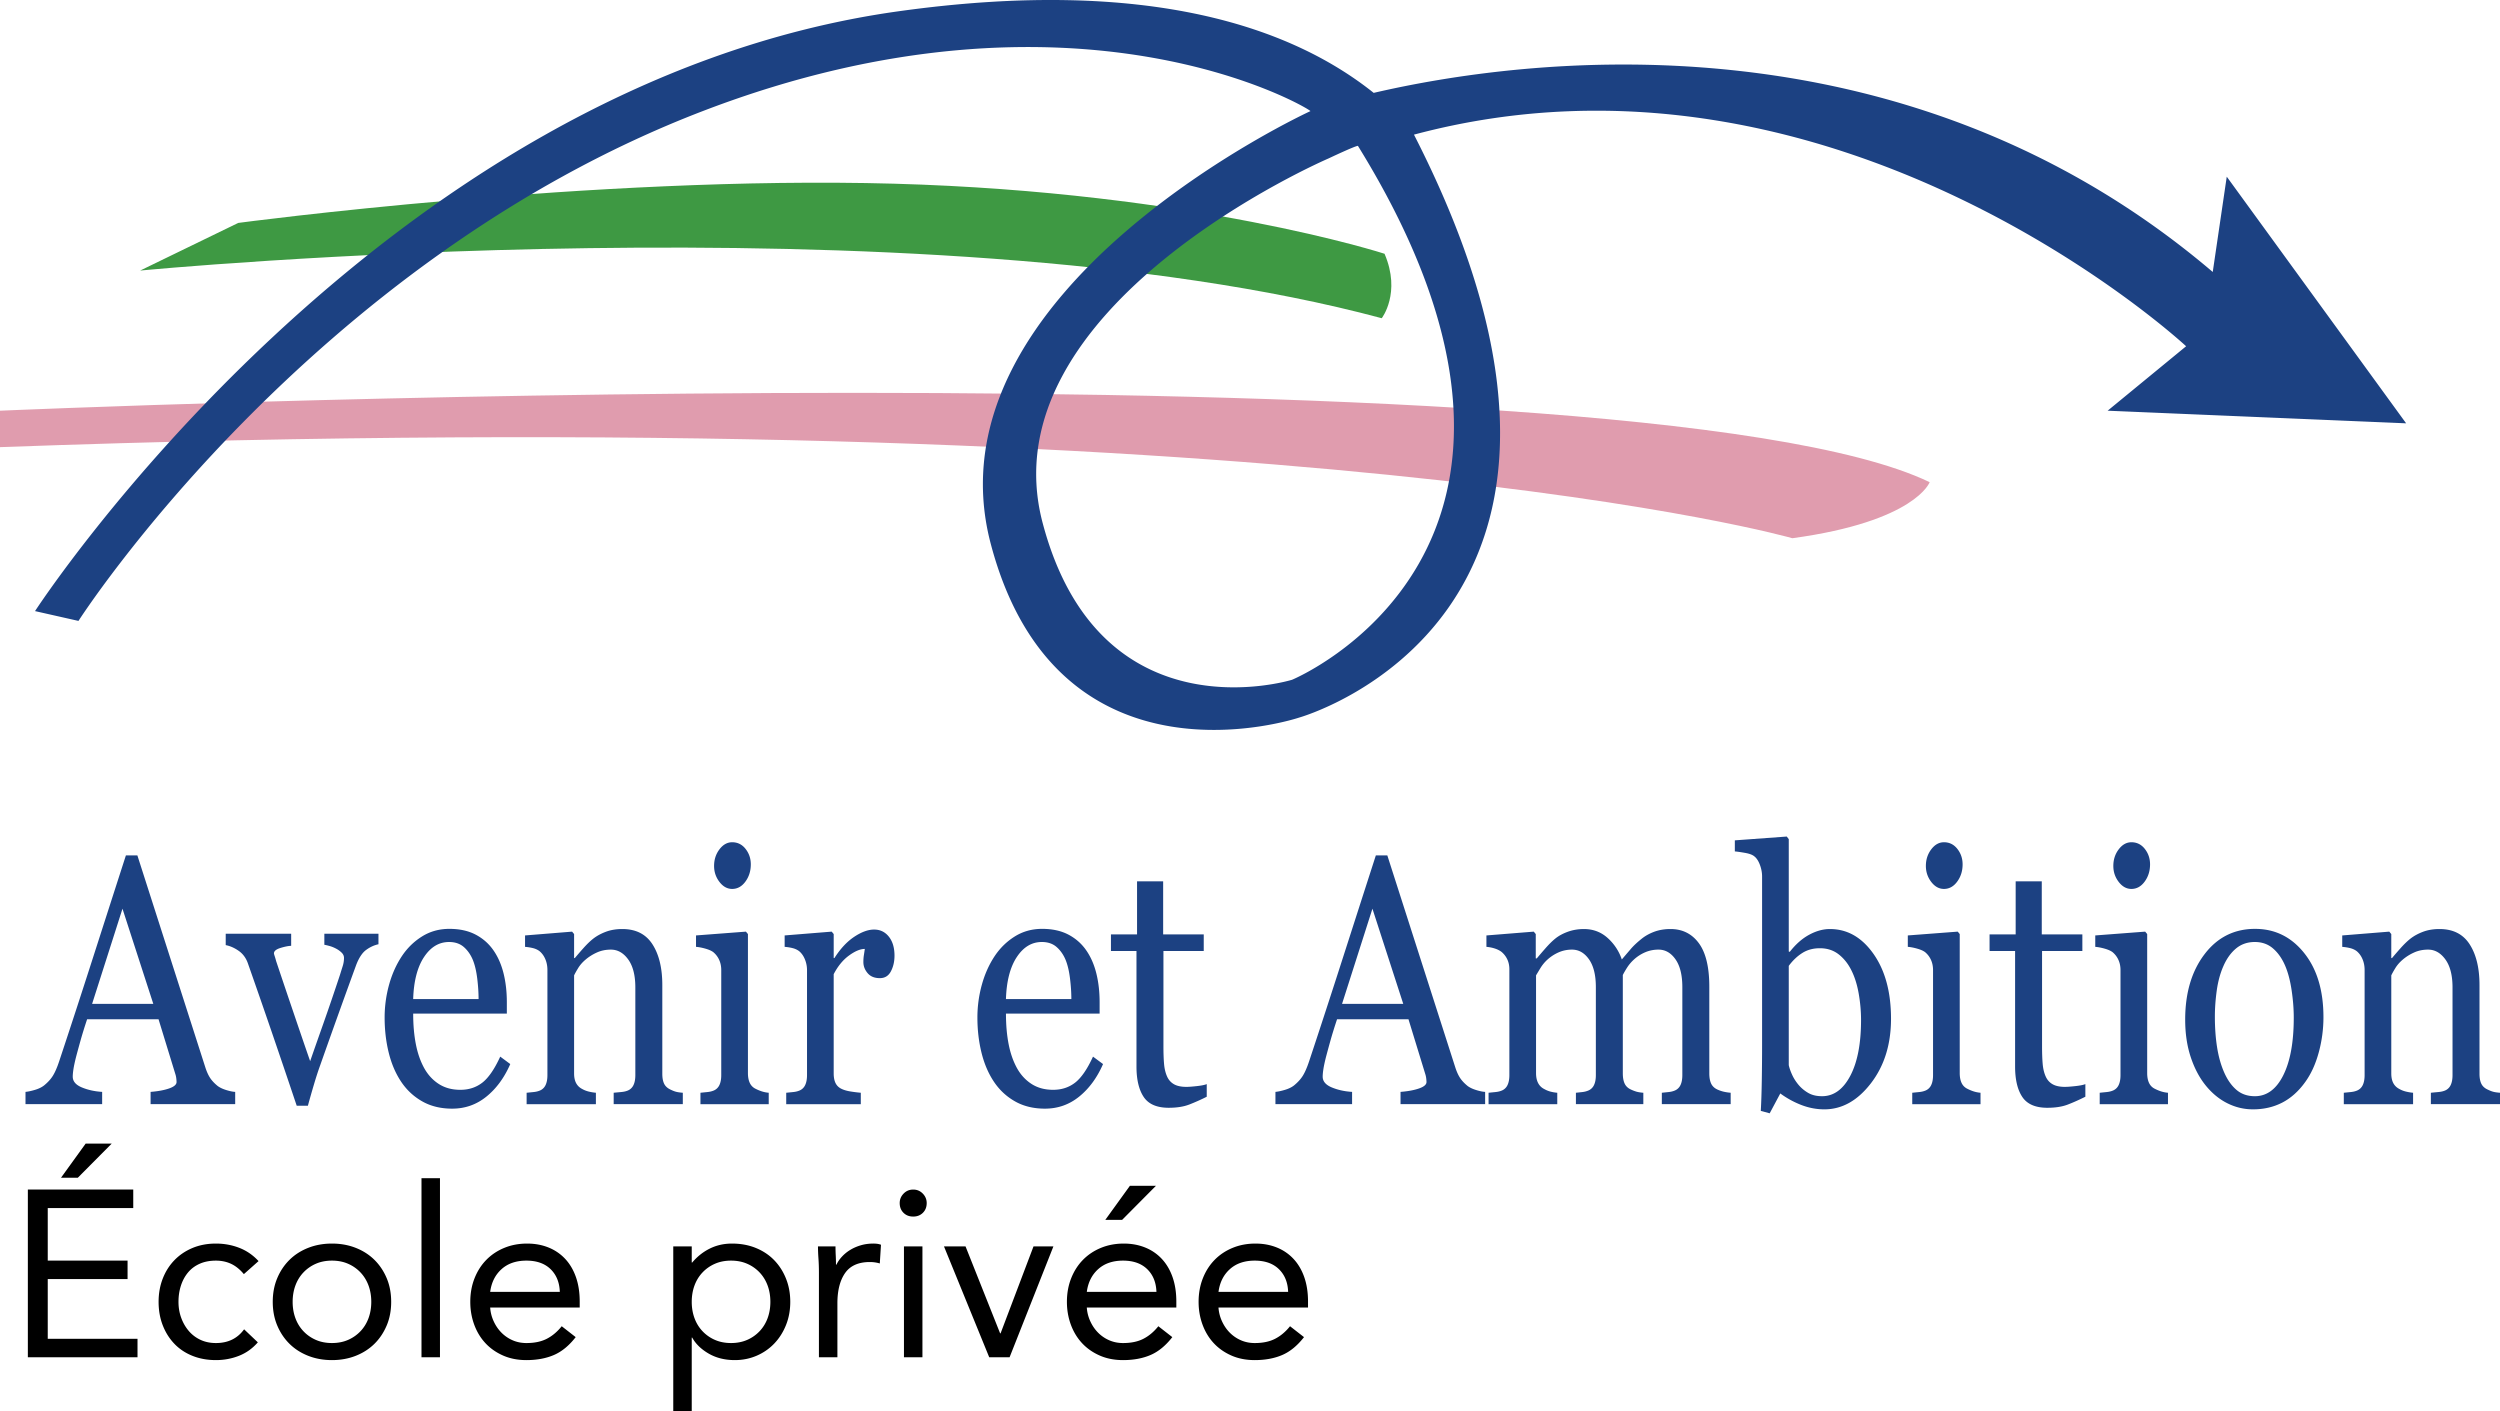
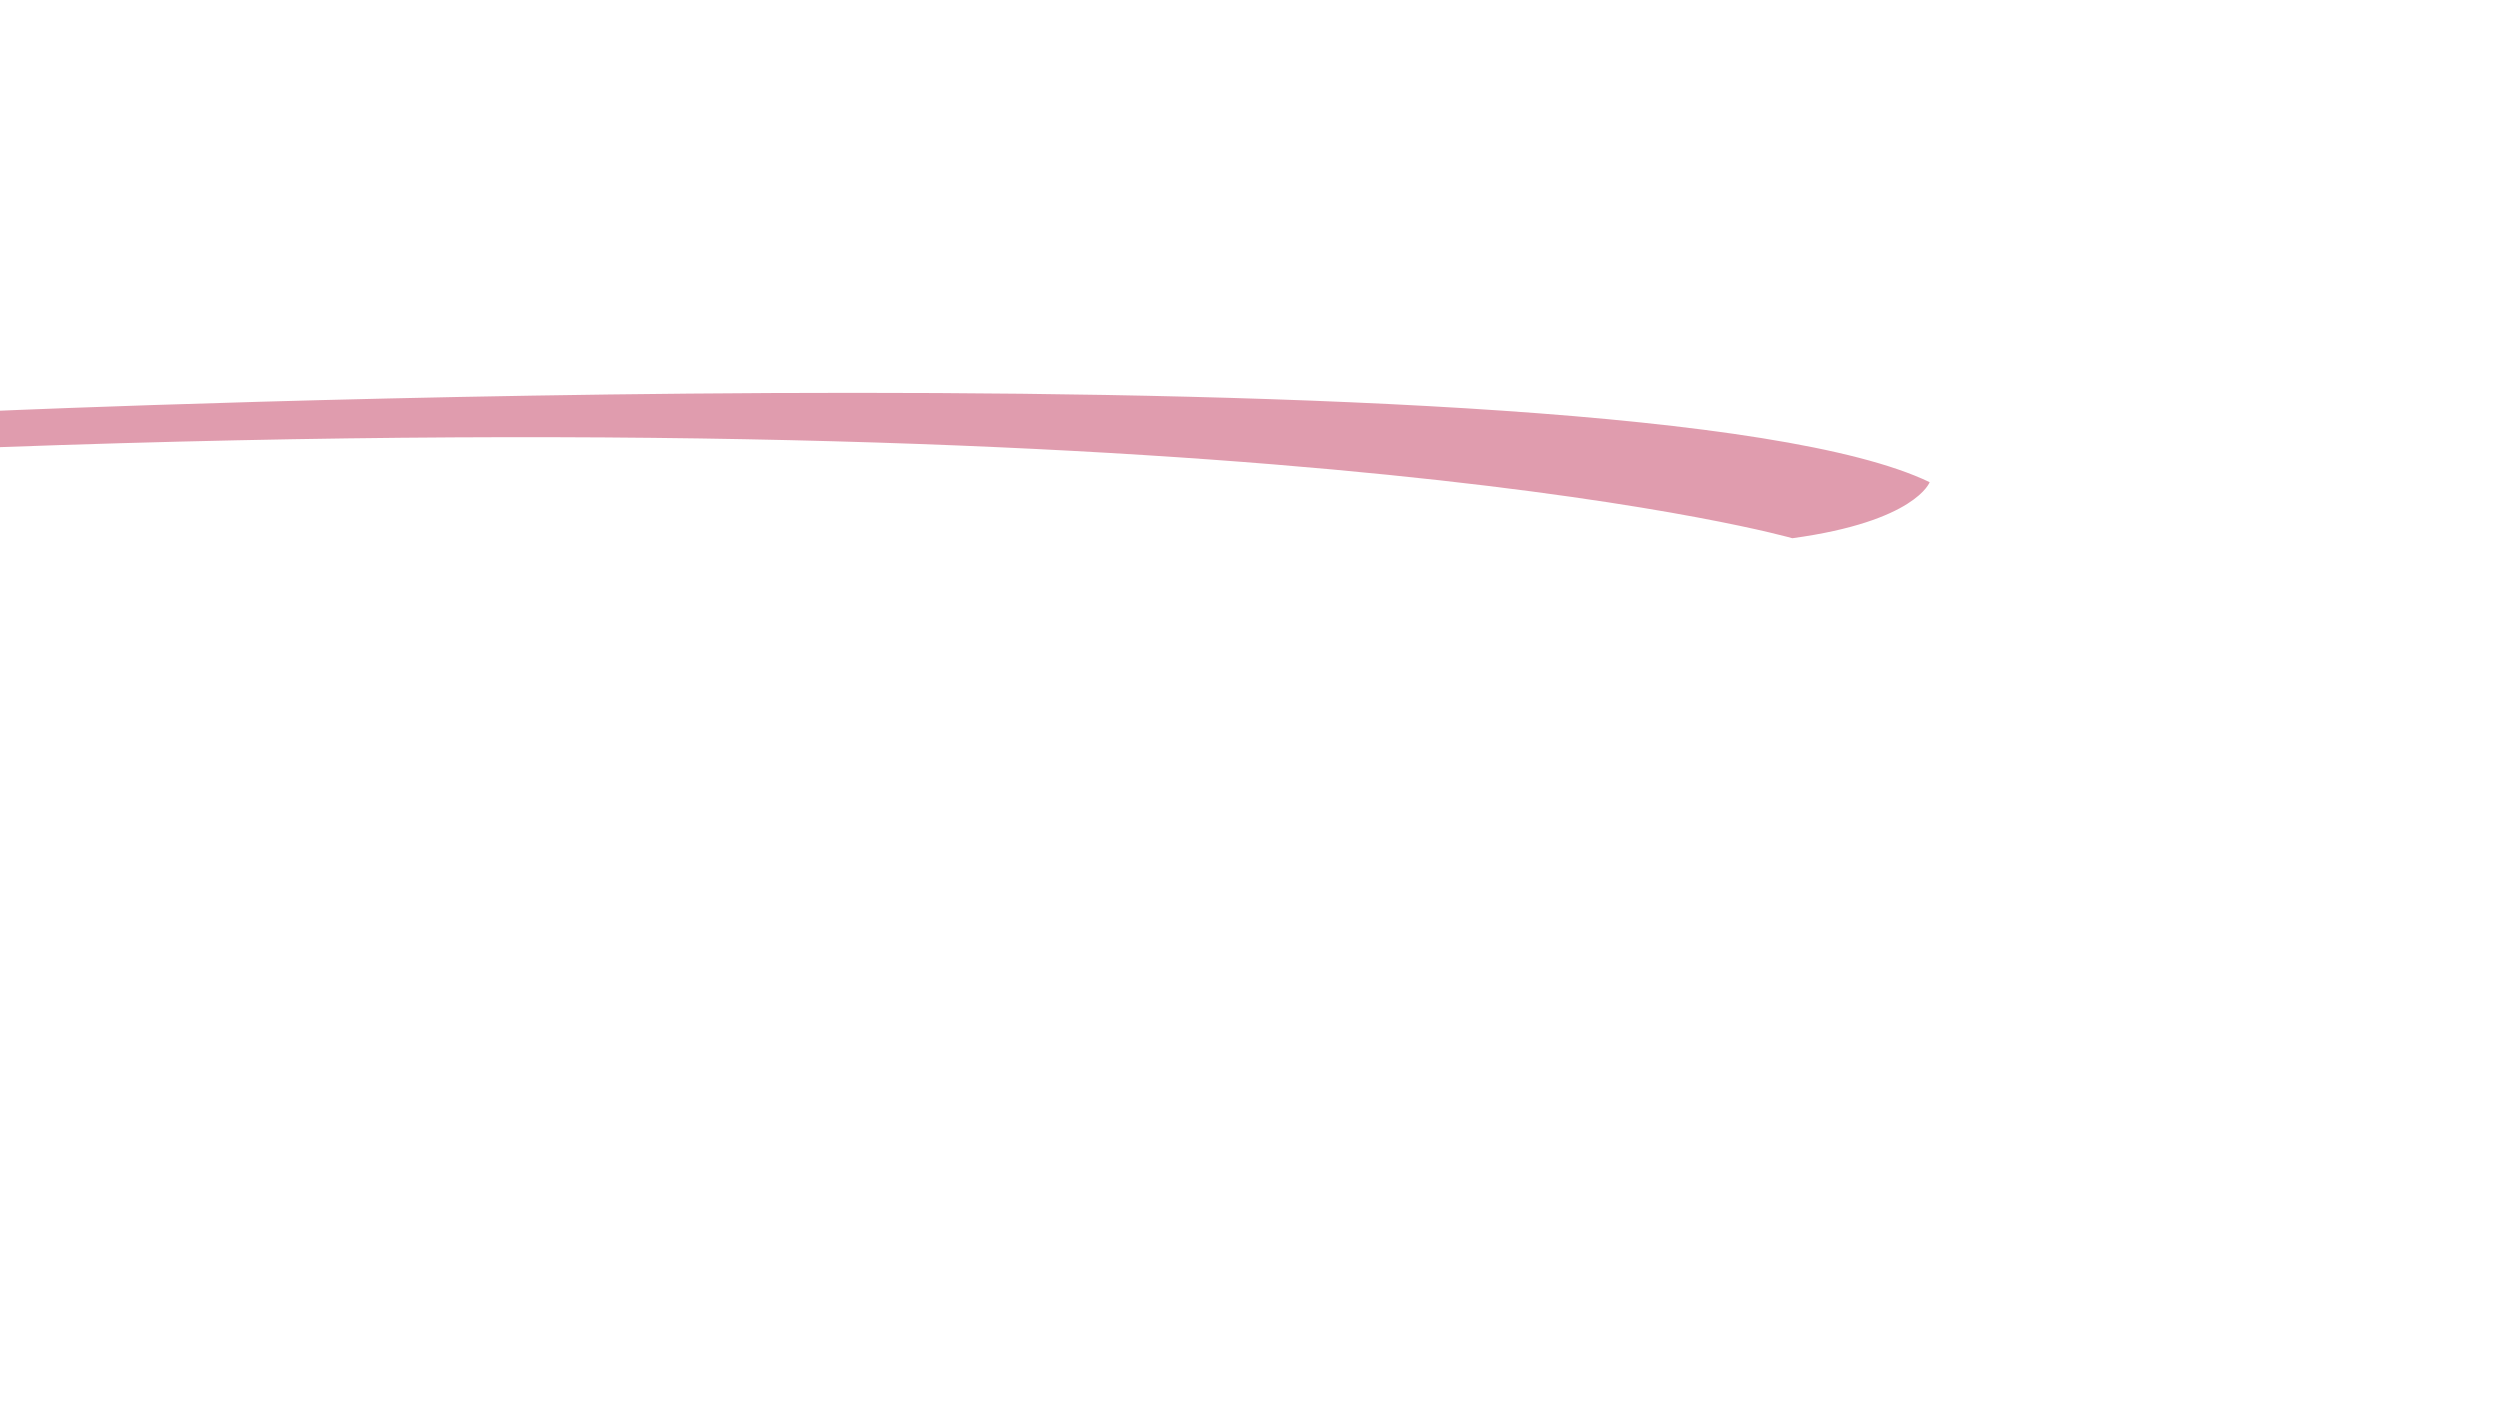
<svg xmlns="http://www.w3.org/2000/svg" width="891.992" height="503.532">
  <path d="M0 159.539c468-17 639.5 32.5 639.5 32.5 44-6 49-20 49-20-106-51-688.5-25.5-688.5-25.5v13z" fill="#e09cae" />
-   <path d="M50 96.539s279-27 443 17c0 0 7-9 1-23 0 0-68-22-175-25s-234 14-234 14l-35 17z" fill="#3e9943" />
-   <path d="M504.5 48.039c150.99-40.36 275.5 75.5 275.5 75.5l-28 23 106.5 4.5-64-88-5 34c-111.5-94.9-247.4-75.97-299.37-63.9-28.54-22.82-79.46-41.7-169.63-29.1-186 26-308 214-308 214l15.5 3.5s82-128 223-182c133.66-51.19 217.55-.03 216.55.11 0 0-138.05 63.39-114.05 154.39s110 62 110 62 129-36 41-208zM372 186.539c-20.4-77.36 102-130 102-130s9.5-4.5 10.5-4.5c89 144-23.5 190.5-23.5 190.5s-68.6 21.36-89-56zM77.67 387.486c-1.16-.945-2.065-1.912-2.712-2.899-.648-.987-1.229-2.282-1.74-3.886l-24.205-75.497H44.92a46639.772 46639.772 0 0 0-11.77 36.577 3939.11 3939.11 0 0 1-12.077 37.008c-.716 2.138-1.45 3.815-2.2 5.027-.75 1.214-1.809 2.375-3.173 3.485-.853.658-1.945 1.183-3.275 1.573-1.33.391-2.439.627-3.326.71v4.378h27.347v-4.379c-2.695-.164-5.118-.699-7.267-1.604-2.15-.903-3.224-2.179-3.224-3.824 0-.698.085-1.604.255-2.714.172-1.11.479-2.549.923-4.317.478-1.81 1.016-3.784 1.615-5.921s1.375-4.647 2.331-7.526h25.49l6.015 19.615c.136.412.237.884.306 1.418.068.536.102.987.102 1.357 0 .905-.879 1.666-2.635 2.282-1.757.617-3.965 1.028-6.627 1.234v4.38h30.184v-4.38c-.853-.04-1.91-.256-3.173-.648-1.262-.39-2.285-.873-3.07-1.45zm-44.812-29.298L43.7 324.223l10.999 33.965H32.858zm82.87-21.095c.476.082 1.09.226 1.84.432.75.205 1.519.513 2.304.923a8.456 8.456 0 0 1 2.021 1.447c.563.556.845 1.182.845 1.88 0 .985-.154 1.96-.461 2.927-.307.965-.631 2.003-.972 3.111a935.033 935.033 0 0 1-6.015 17.622c-1.86 5.259-3.403 9.653-4.63 13.186-1.6-4.602-3.676-10.66-6.226-18.178a3316.112 3316.112 0 0 1-5.92-17.56 27.464 27.464 0 0 0-.513-1.756c-.17-.512-.255-.832-.255-.955 0-.82.767-1.466 2.302-1.94 1.536-.472 2.816-.728 3.84-.769v-4.318H80.535v4.071c1.535.288 3.061.956 4.58 2.005 1.517 1.048 2.617 2.519 3.3 4.41a3456.656 3456.656 0 0 1 8.495 24.456 4173.517 4173.517 0 0 1 8.955 26.43h3.992c.647-2.384 1.356-4.872 2.123-7.463s1.493-4.83 2.175-6.723a3405.315 3405.315 0 0 1 12.948-36.083c.988-2.55 2.174-4.328 3.556-5.335 1.382-1.008 2.84-1.675 4.375-2.005v-3.763h-19.308v3.948zm56.382 49.177c-2.2 1.715-4.818 2.573-7.855 2.573-2.968 0-5.526-.69-7.676-2.071-2.149-1.38-3.89-3.267-5.22-5.656-1.364-2.474-2.362-5.338-2.993-8.593-.632-3.256-.947-6.884-.947-10.88h33.416v-4.072c0-3.66-.383-7.052-1.15-10.178-.768-3.124-1.937-5.838-3.506-8.142-1.638-2.425-3.77-4.337-6.397-5.736-2.627-1.397-5.782-2.097-9.467-2.097-3.582 0-6.815.895-9.697 2.683-2.884 1.79-5.297 4.144-7.242 7.063-2.013 3.044-3.54 6.466-4.58 10.27a43.856 43.856 0 0 0-1.56 11.626c0 4.4.486 8.574 1.458 12.522.973 3.947 2.448 7.4 4.427 10.362 1.978 2.96 4.494 5.305 7.548 7.031 3.053 1.728 6.61 2.59 10.67 2.59 4.605 0 8.682-1.439 12.23-4.316 3.548-2.878 6.379-6.744 8.494-11.596L178.481 377c-2.046 4.464-4.17 7.554-6.37 9.27zm-20.827-44.783c2.37-3.587 5.347-5.381 8.93-5.381 2.149 0 3.906.595 5.27 1.784 1.365 1.19 2.44 2.727 3.225 4.611.716 1.764 1.235 3.957 1.56 6.58.324 2.625.486 5.084.486 7.38H147.42c.205-6.396 1.492-11.387 3.864-14.974zm87.737 47.17c-.99-.492-1.689-1.18-2.099-2.066-.409-.883-.613-2.045-.613-3.484v-31.643c0-6.045-1.17-10.886-3.506-14.525-2.337-3.64-5.928-5.459-10.772-5.459-2.184 0-4.145.33-5.885.986-1.74.66-3.241 1.48-4.503 2.468-1.092.863-2.252 1.984-3.48 3.361a135.48 135.48 0 0 0-3.07 3.547h-.256v-8.573l-.717-.864-16.785 1.357v4.07c1.024.084 1.978.238 2.866.463.887.226 1.654.585 2.303 1.079.887.739 1.578 1.694 2.073 2.865.494 1.17.741 2.453.741 3.85v37.519c0 1.478-.23 2.68-.69 3.604a3.85 3.85 0 0 1-2.124 1.94c-.614.247-1.34.411-2.175.493-.836.083-1.646.164-2.43.246v4.071h24.716v-4.07a17.502 17.502 0 0 1-2.584-.433 8.913 8.913 0 0 1-2.328-.924c-.956-.493-1.672-1.193-2.15-2.098-.478-.903-.716-2.056-.716-3.454V348.01c.307-.657.794-1.531 1.461-2.62.667-1.09 1.564-2.108 2.693-3.055 1.163-.986 2.496-1.819 4-2.498s3.164-1.017 4.976-1.017c2.428 0 4.489 1.172 6.181 3.515 1.693 2.344 2.54 5.675 2.54 9.993V383.6c0 1.48-.23 2.683-.69 3.608a3.855 3.855 0 0 1-2.125 1.943c-.614.247-1.39.412-2.328.494-.939.083-1.8.164-2.585.246v4.071h24.666v-4.07c-1.058-.083-1.885-.206-2.482-.371-.597-.163-1.305-.451-2.123-.863zm22.209-71.487c1.876 0 3.454-.874 4.733-2.622 1.28-1.747 1.92-3.793 1.92-6.136 0-2.098-.623-3.938-1.868-5.52-1.246-1.584-2.84-2.376-4.785-2.376-1.74 0-3.25.844-4.529 2.53-1.28 1.686-1.919 3.66-1.919 5.92 0 2.139.64 4.04 1.92 5.706 1.278 1.665 2.788 2.498 4.528 2.498zm8.475 71.365c-.983-.452-1.703-1.152-2.16-2.098-.457-.945-.686-2.138-.686-3.577v-49.591l-.716-.864-17.809 1.357v4.07c1.024.084 2.15.3 3.378.649 1.228.349 2.166.77 2.814 1.262a7.623 7.623 0 0 1 2.073 2.74c.494 1.09.742 2.29.742 3.605v37.52c0 1.478-.23 2.68-.691 3.604a3.85 3.85 0 0 1-2.124 1.94c-.614.247-1.339.411-2.174.493-.837.083-1.647.164-2.432.246v4.071h24.36v-4.07a11.345 11.345 0 0 1-2.39-.463 15.375 15.375 0 0 1-2.185-.894zm42.187-56.87c-2.15 0-4.521.864-7.113 2.59-2.593 1.728-4.947 4.256-7.062 7.587h-.256v-8.573l-.717-.864-16.785 1.357v4.07c1.024.084 1.979.238 2.866.463.887.226 1.655.585 2.303 1.079.887.739 1.578 1.725 2.073 2.957a10.02 10.02 0 0 1 .741 3.757v37.52c0 1.478-.23 2.68-.69 3.604a3.85 3.85 0 0 1-2.124 1.94c-.614.247-1.34.411-2.175.493-.836.083-1.646.164-2.43.246v4.071h26.61v-4.07a52.09 52.09 0 0 1-3.506-.433c-1.348-.205-2.448-.513-3.3-.924-.99-.452-1.715-1.131-2.175-2.035-.461-.905-.691-2.077-.691-3.517v-35.404c1.5-2.878 3.326-5.099 5.476-6.662 2.148-1.562 4.024-2.344 5.628-2.344-.102.74-.213 1.48-.332 2.22-.12.74-.18 1.564-.18 2.468 0 1.44.504 2.755 1.51 3.947 1.006 1.194 2.465 1.79 4.375 1.79 1.774 0 3.088-.812 3.94-2.437.853-1.624 1.28-3.485 1.28-5.582 0-2.838-.674-5.099-2.021-6.785-1.348-1.686-3.096-2.53-5.245-2.53zm71.72 54.605c-2.2 1.715-4.82 2.573-7.856 2.573-2.968 0-5.526-.69-7.676-2.071-2.149-1.38-3.89-3.267-5.22-5.656-1.364-2.474-2.362-5.338-2.993-8.593-.632-3.256-.947-6.884-.947-10.88h33.416v-4.072c0-3.66-.383-7.052-1.15-10.178-.768-3.124-1.937-5.838-3.506-8.142-1.638-2.425-3.77-4.337-6.397-5.736-2.627-1.397-5.782-2.097-9.467-2.097-3.582 0-6.815.895-9.697 2.683-2.884 1.79-5.297 4.144-7.242 7.063-2.013 3.044-3.54 6.466-4.58 10.27a43.856 43.856 0 0 0-1.56 11.626c0 4.4.486 8.574 1.458 12.522.973 3.947 2.448 7.4 4.427 10.362 1.978 2.96 4.494 5.305 7.548 7.031 3.053 1.728 6.61 2.59 10.67 2.59 4.605 0 8.682-1.439 12.23-4.316 3.548-2.878 6.379-6.744 8.494-11.596L389.981 377c-2.046 4.464-4.17 7.554-6.37 9.27zm-20.828-44.783c2.37-3.587 5.347-5.381 8.93-5.381 2.149 0 3.906.595 5.27 1.784 1.365 1.19 2.44 2.727 3.225 4.611.716 1.764 1.235 3.957 1.56 6.58.324 2.625.486 5.084.486 7.38H358.92c.205-6.396 1.492-11.387 3.864-14.974zm60.512 46.307c-1.842 0-3.31-.308-4.4-.925-1.093-.617-1.912-1.52-2.457-2.714-.58-1.274-.947-2.765-1.1-4.472-.153-1.706-.23-3.834-.23-6.384v-33.986h14.38v-5.92h-14.483v-18.937h-9.313v18.936h-9.314v5.921h9.109v41.203c0 4.688.861 8.317 2.584 10.887 1.722 2.57 4.7 3.854 8.93 3.854 2.866 0 5.288-.38 7.267-1.14a71.418 71.418 0 0 0 6.294-2.807v-4.503c-.683.288-1.851.525-3.505.71-1.656.185-2.91.277-3.762.277zm100.351-.308c-1.16-.945-2.064-1.912-2.712-2.899-.649-.987-1.228-2.282-1.74-3.886l-24.205-75.497h-4.093c-3.447 10.692-7.37 22.883-11.771 36.577a3926.85 3926.85 0 0 1-12.076 37.008c-.717 2.138-1.451 3.815-2.201 5.027-.751 1.214-1.809 2.375-3.173 3.485-.853.658-1.945 1.183-3.275 1.573-1.33.391-2.44.627-3.326.71v4.378h27.347v-4.379c-2.695-.164-5.118-.699-7.268-1.604-2.148-.903-3.223-2.179-3.223-3.824 0-.698.085-1.604.256-2.714s.478-2.549.922-4.317a441.574 441.574 0 0 1 1.615-5.921c.598-2.138 1.375-4.647 2.332-7.526h25.489l6.015 19.615c.135.412.237.884.306 1.418.068.536.103.987.103 1.357 0 .905-.88 1.666-2.636 2.282-1.757.617-3.965 1.028-6.626 1.234v4.38h30.184v-4.38c-.854-.04-1.911-.256-3.173-.648-1.263-.39-2.286-.873-3.07-1.45zm-44.812-29.298l10.842-33.965 10.999 33.965h-21.841zm133.752 30.47c-.99-.493-1.689-1.202-2.099-2.128-.409-.925-.613-2.107-.613-3.547v-30.901c0-6.99-1.244-12.172-3.73-15.544-2.487-3.371-5.859-5.058-10.116-5.058-2.146 0-4.095.33-5.85.986-1.754.66-3.279 1.523-4.572 2.591-1.534 1.234-2.768 2.397-3.705 3.485-.936 1.09-2.017 2.355-3.243 3.793a17.97 17.97 0 0 0-5.066-7.678c-2.355-2.118-5.17-3.177-8.444-3.177-2.082 0-4.017.33-5.808.986-1.791.66-3.284 1.48-4.478 2.468-1.057.863-2.2 1.995-3.428 3.393a174.198 174.198 0 0 0-3.122 3.638h-.358v-8.696l-.717-.864-16.887 1.357v4.07c1.024.084 2.012.279 2.968.587.954.308 1.757.708 2.406 1.2a7.77 7.77 0 0 1 2.072 2.681c.494 1.047.742 2.228.742 3.542v37.766c0 1.478-.23 2.68-.691 3.604a3.85 3.85 0 0 1-2.123 1.94c-.615.247-1.34.411-2.175.493-.837.083-1.647.164-2.43.246v4.071h24.51v-4.07a14.276 14.276 0 0 1-2.507-.433 9.38 9.38 0 0 1-2.2-.924 4.82 4.82 0 0 1-2.15-2.16c-.478-.945-.716-2.117-.716-3.515v-34.85c.342-.575.855-1.428 1.54-2.56a13.758 13.758 0 0 1 2.512-3.053 14.837 14.837 0 0 1 4.053-2.621c1.47-.637 3.043-.956 4.719-.956 2.428 0 4.454 1.162 6.078 3.485 1.625 2.323 2.438 5.623 2.438 9.9V383.6c0 1.48-.231 2.683-.692 3.608a3.855 3.855 0 0 1-2.123 1.943 7.683 7.683 0 0 1-2.021.494c-.735.083-1.494.164-2.278.246v4.071h24.052v-4.07c-1.023-.083-1.852-.217-2.482-.401a14.875 14.875 0 0 1-2.123-.833c-.99-.493-1.69-1.202-2.1-2.128-.408-.925-.613-2.107-.613-3.547v-35.096c.34-.699.844-1.573 1.51-2.622a14.503 14.503 0 0 1 2.482-2.93 14.216 14.216 0 0 1 4.042-2.59c1.467-.617 3.036-.925 4.708-.925 2.422 0 4.443 1.162 6.064 3.485 1.62 2.323 2.43 5.623 2.43 9.9V383.6c0 1.48-.23 2.683-.69 3.608a3.857 3.857 0 0 1-2.124 1.943c-.614.247-1.322.412-2.124.494l-2.378.246v4.071h24.562v-4.07a17.51 17.51 0 0 1-2.584-.401 12.142 12.142 0 0 1-2.328-.833zm40.324-57.178c-2.423 0-4.888.679-7.394 2.035-2.508 1.358-4.82 3.393-6.935 6.107l-.357-.123v-40.093l-.717-.925-18.525 1.356v3.949c.921.082 2.14.256 3.659.524 1.517.269 2.601.669 3.25 1.203.818.618 1.492 1.626 2.021 3.026.528 1.399.793 2.797.793 4.196v60.24c0 3.991-.034 8.127-.102 12.406s-.188 7.942-.359 10.986l3.173.865 3.787-7.094a32.186 32.186 0 0 0 7.548 4.133c2.678 1.027 5.398 1.542 8.162 1.542 6.312 0 11.855-3.105 16.632-9.313 4.775-6.21 7.164-13.88 7.164-23.008 0-9.498-2.081-17.208-6.243-23.13-4.163-5.921-9.348-8.882-15.557-8.882zm7.267 52.367c-2.559 4.853-5.92 7.278-10.081 7.278-1.877 0-3.463-.36-4.76-1.08a13.177 13.177 0 0 1-3.48-2.806c-1.023-1.192-1.834-2.446-2.43-3.762-.598-1.315-.998-2.468-1.202-3.454v-35.405c1.432-1.933 3.044-3.464 4.836-4.595 1.79-1.13 3.88-1.696 6.268-1.696 2.626 0 4.878.74 6.755 2.22 1.876 1.48 3.394 3.413 4.554 5.798 1.16 2.344 2.012 5.099 2.56 8.265.544 3.167.818 6.271.818 9.314 0 8.43-1.28 15.072-3.838 19.923zm41.891 4.688c-.983-.452-1.703-1.152-2.16-2.098-.457-.945-.685-2.138-.685-3.577v-49.591l-.717-.864-17.809 1.357v4.07c1.024.084 2.15.3 3.378.649 1.228.349 2.166.77 2.815 1.262a7.629 7.629 0 0 1 2.072 2.74c.494 1.09.742 2.29.742 3.605v37.52c0 1.478-.23 2.68-.69 3.604a3.855 3.855 0 0 1-2.124 1.94c-.615.247-1.34.411-2.175.493-.837.083-1.647.164-2.43.246v4.071h24.358v-4.07a11.362 11.362 0 0 1-2.39-.463c-.711-.225-1.44-.524-2.185-.894zm-8.475-88.019c-1.74 0-3.25.844-4.529 2.53s-1.918 3.66-1.918 5.92c0 2.139.64 4.04 1.918 5.706 1.28 1.665 2.79 2.498 4.529 2.498 1.876 0 3.455-.874 4.734-2.622 1.28-1.747 1.92-3.793 1.92-6.136 0-2.098-.624-3.938-1.87-5.52-1.245-1.584-2.839-2.376-4.784-2.376zm43.19 87.278c-1.842 0-3.308-.308-4.4-.925-1.093-.617-1.911-1.52-2.456-2.714-.581-1.274-.948-2.765-1.1-4.472-.154-1.706-.231-3.834-.231-6.384v-33.986h14.38v-5.92h-14.483v-18.937h-9.313v18.936h-9.314v5.921h9.11v41.203c0 4.688.86 8.317 2.584 10.887s4.699 3.854 8.93 3.854c2.865 0 5.287-.38 7.266-1.14s4.076-1.697 6.294-2.807v-4.503c-.683.288-1.85.525-3.505.71-1.655.185-2.91.277-3.762.277zm23.694-87.278c-1.74 0-3.25.844-4.529 2.53-1.28 1.686-1.919 3.66-1.919 5.92 0 2.139.64 4.04 1.92 5.706 1.279 1.665 2.788 2.498 4.528 2.498 1.876 0 3.455-.874 4.734-2.622 1.28-1.747 1.919-3.793 1.919-6.136 0-2.098-.623-3.938-1.868-5.52-1.246-1.584-2.84-2.376-4.785-2.376zm8.475 88.019c-.983-.452-1.703-1.152-2.16-2.098-.457-.945-.686-2.138-.686-3.577v-49.591l-.716-.864-17.809 1.357v4.07c1.023.084 2.15.3 3.378.649 1.228.349 2.166.77 2.814 1.262a7.629 7.629 0 0 1 2.073 2.74c.494 1.09.742 2.29.742 3.605v37.52c0 1.478-.23 2.68-.69 3.604a3.855 3.855 0 0 1-2.125 1.94c-.614.247-1.34.411-2.174.493-.837.083-1.647.164-2.431.246v4.071h24.358v-4.07a11.362 11.362 0 0 1-2.39-.463c-.71-.225-1.439-.524-2.184-.894zm35.662-57.117c-7.445 0-13.464 3.023-18.057 9.067-4.593 6.045-6.89 13.816-6.89 23.315 0 4.935.657 9.387 1.972 13.355 1.314 3.969 3.083 7.33 5.302 10.084 2.254 2.797 4.832 4.925 7.735 6.385 2.902 1.459 5.96 2.189 9.17 2.189 3.858 0 7.342-.802 10.45-2.405 3.107-1.605 5.84-4.05 8.197-7.341 2.083-2.877 3.688-6.384 4.815-10.517a47.722 47.722 0 0 0 1.69-12.613c0-9.54-2.297-17.178-6.89-22.914-4.593-5.736-10.424-8.605-17.494-8.605zm10.048 52.244c-2.494 4.975-5.878 7.463-10.15 7.463-2.597 0-4.776-.75-6.536-2.251-1.761-1.5-3.221-3.567-4.383-6.199-1.163-2.632-2.009-5.623-2.538-8.974-.53-3.352-.795-7.001-.795-10.949 0-3.002.221-6.106.666-9.314.445-3.207 1.214-6.064 2.307-8.573 1.163-2.714 2.674-4.852 4.538-6.415 1.862-1.563 4.109-2.344 6.74-2.344 2.564 0 4.734.77 6.511 2.313 1.778 1.542 3.213 3.588 4.307 6.137 1.025 2.386 1.795 5.295 2.307 8.728.512 3.434.77 6.692.77 9.776 0 8.759-1.249 15.627-3.744 20.602zm74.849 5.859c-.598-.163-1.305-.451-2.124-.863-.99-.493-1.689-1.182-2.098-2.067-.41-.883-.614-2.045-.614-3.484v-31.643c0-6.045-1.17-10.886-3.506-14.525-2.337-3.64-5.928-5.459-10.772-5.459-2.183 0-4.145.33-5.884.986-1.74.66-3.242 1.48-4.504 2.468-1.092.863-2.251 1.984-3.48 3.361a133.641 133.641 0 0 0-3.07 3.547h-.256v-8.573l-.717-.864-16.785 1.357v4.07c1.025.084 1.979.238 2.866.463.887.226 1.655.585 2.303 1.079.887.739 1.577 1.694 2.072 2.865.495 1.17.743 2.453.743 3.85v37.519c0 1.478-.23 2.68-.69 3.604a3.852 3.852 0 0 1-2.125 1.94c-.614.247-1.339.411-2.175.493-.836.083-1.646.164-2.43.246v4.071h24.716v-4.07a17.485 17.485 0 0 1-2.584-.433 8.92 8.92 0 0 1-2.329-.924c-.955-.493-1.672-1.193-2.15-2.098-.477-.903-.715-2.056-.715-3.454V348.01c.307-.657.795-1.531 1.462-2.62.666-1.09 1.564-2.108 2.692-3.055 1.164-.986 2.497-1.819 4.001-2.498 1.504-.678 3.163-1.017 4.976-1.017 2.428 0 4.488 1.172 6.18 3.515s2.54 5.675 2.54 9.993V383.6c0 1.48-.23 2.683-.69 3.608a3.857 3.857 0 0 1-2.125 1.943c-.614.247-1.39.412-2.328.494-.938.083-1.8.164-2.584.246v4.071h24.665v-4.07c-1.057-.083-1.885-.206-2.481-.371z" fill="#1c4182" />
-   <path d="M17.035 456.376h28.48v-6.591h-28.48v-18.761h30.508v-6.592H9.937v59.832h39.127v-6.592H17.035v-21.296zm22.818-48.338h-9.296l-8.789 12.169h6l12.085-12.17zm27.168 46.057c1.099-1.352 2.493-2.409 4.183-3.17 1.69-.76 3.634-1.14 5.831-1.14 1.971 0 3.774.38 5.409 1.14 1.633.761 3.154 1.987 4.563 3.677l5.24-4.648c-1.973-2.141-4.268-3.718-6.888-4.733-2.62-1.013-5.395-1.52-8.324-1.52-3.042 0-5.818.521-8.324 1.562-2.507 1.044-4.662 2.493-6.465 4.353-1.804 1.86-3.198 4.056-4.183 6.592-.986 2.535-1.479 5.295-1.479 8.282 0 3.042.493 5.83 1.479 8.366.985 2.535 2.366 4.732 4.141 6.59 1.775 1.86 3.93 3.297 6.465 4.311 2.535 1.014 5.324 1.52 8.366 1.52 2.873 0 5.606-.506 8.197-1.52 2.591-1.014 4.845-2.62 6.761-4.817l-4.901-4.648c-2.366 3.268-5.72 4.902-10.057 4.902-2.028 0-3.86-.381-5.493-1.14a12.195 12.195 0 0 1-4.183-3.17c-1.155-1.352-2.057-2.916-2.704-4.69-.649-1.776-.972-3.677-.972-5.704 0-2.029.281-3.93.845-5.705.562-1.775 1.394-3.338 2.493-4.69zm66.55-4.606c-1.86-1.83-4.086-3.253-6.676-4.268-2.593-1.013-5.41-1.52-8.451-1.52-3.043 0-5.86.507-8.451 1.52-2.592 1.015-4.817 2.438-6.676 4.268-1.86 1.832-3.325 4.014-4.395 6.55-1.07 2.535-1.606 5.352-1.606 8.45s.536 5.916 1.606 8.45c1.07 2.536 2.536 4.72 4.395 6.55 1.859 1.832 4.084 3.254 6.676 4.268 2.59 1.014 5.408 1.52 8.45 1.52 3.043 0 5.86-.506 8.452-1.52 2.59-1.014 4.816-2.436 6.676-4.267 1.859-1.83 3.323-4.015 4.394-6.55 1.07-2.535 1.606-5.352 1.606-8.45s-.536-5.916-1.606-8.451c-1.071-2.536-2.535-4.718-4.394-6.55zm-2.071 20.789c-.648 1.775-1.592 3.325-2.831 4.648a13.48 13.48 0 0 1-4.437 3.127c-1.719.76-3.648 1.14-5.788 1.14-2.142 0-4.071-.38-5.79-1.14-1.718-.76-3.197-1.803-4.436-3.127-1.24-1.323-2.184-2.873-2.83-4.648-.65-1.775-.972-3.703-.972-5.788 0-2.084.323-4.015.971-5.79.647-1.774 1.591-3.324 2.831-4.648a13.464 13.464 0 0 1 4.437-3.127c1.718-.76 3.647-1.14 5.789-1.14 2.14 0 4.07.38 5.788 1.14a13.494 13.494 0 0 1 4.437 3.127c1.239 1.324 2.183 2.874 2.831 4.649.647 1.774.972 3.705.972 5.789 0 2.085-.325 4.013-.972 5.788zm18.887 13.986h6.592v-63.888h-6.592v63.888zm51.254-35.113c-1.663-1.775-3.649-3.127-5.958-4.057-2.31-.928-4.846-1.393-7.606-1.393-2.93 0-5.634.507-8.113 1.52-2.48 1.015-4.62 2.438-6.422 4.268-1.804 1.832-3.211 4.03-4.226 6.592-1.014 2.564-1.521 5.366-1.521 8.409 0 2.873.465 5.577 1.394 8.112s2.253 4.732 3.973 6.592c1.717 1.86 3.816 3.338 6.295 4.436 2.479 1.099 5.268 1.648 8.367 1.648 3.718 0 6.985-.606 9.802-1.817 2.817-1.21 5.41-3.337 7.775-6.38l-4.986-3.887c-1.578 1.973-3.353 3.465-5.324 4.478-1.972 1.015-4.394 1.522-7.267 1.522-1.804 0-3.465-.338-4.987-1.015a12.675 12.675 0 0 1-3.971-2.746c-1.128-1.154-2.043-2.506-2.747-4.057a13.84 13.84 0 0 1-1.225-4.859h31.944v-2.112c0-3.267-.452-6.183-1.352-8.747-.902-2.563-2.184-4.733-3.845-6.507zm-26.747 11.789c.45-3.38 1.802-6.085 4.056-8.113 2.253-2.028 5.21-3.042 8.874-3.042 3.661 0 6.534 1.014 8.62 3.042 2.083 2.028 3.181 4.733 3.295 8.113h-24.845zm101.325-11.324c-1.804-1.86-3.987-3.309-6.55-4.353-2.564-1.04-5.395-1.562-8.493-1.562-2.873 0-5.507.59-7.901 1.774-2.396 1.183-4.494 2.846-6.296 4.985h-.169v-5.746h-6.592v58.818h6.592V477.25h.169c1.238 2.254 3.197 4.156 5.873 5.705 2.675 1.548 5.79 2.323 9.338 2.323 2.76 0 5.352-.522 7.775-1.563 2.422-1.042 4.521-2.493 6.296-4.352 1.775-1.86 3.17-4.057 4.183-6.592s1.521-5.295 1.521-8.281-.507-5.747-1.52-8.282-2.424-4.733-4.226-6.592zm-2.324 20.662c-.648 1.775-1.593 3.325-2.831 4.648a13.482 13.482 0 0 1-4.437 3.127c-1.72.76-3.648 1.14-5.789 1.14-2.142 0-4.07-.38-5.789-1.14a13.455 13.455 0 0 1-4.436-3.127c-1.24-1.323-2.184-2.873-2.831-4.648-.649-1.775-.972-3.703-.972-5.788 0-2.084.323-4.015.972-5.79.647-1.774 1.591-3.324 2.83-4.648a13.47 13.47 0 0 1 4.437-3.127c1.719-.76 3.647-1.14 5.79-1.14 2.14 0 4.069.38 5.788 1.14a13.497 13.497 0 0 1 4.437 3.127c1.238 1.324 2.183 2.874 2.831 4.649.647 1.774.972 3.705.972 5.789 0 2.085-.325 4.013-.972 5.788zm37.732-26.577c-1.635 0-3.156.21-4.564.633-1.408.422-2.676.987-3.802 1.69a13.68 13.68 0 0 0-2.916 2.41c-.817.9-1.451 1.83-1.901 2.787h-.17c0-1.126-.028-2.224-.084-3.296a60.177 60.177 0 0 1-.085-3.21h-6.253c0 1.296.056 2.733.169 4.309.112 1.578.169 3.268.169 5.071v30.17h6.592v-19.268c0-4.564.915-8.156 2.746-10.776 1.83-2.619 4.775-3.93 8.831-3.93 1.24 0 2.422.17 3.55.508l.422-6.676a5.974 5.974 0 0 0-1.352-.338 11.039 11.039 0 0 0-1.352-.084zm10.9 40.563h6.593v-39.55h-6.592v39.55zm3.297-59.832c-1.352 0-2.493.48-3.423 1.437-.93.959-1.394 2.085-1.394 3.38 0 1.41.45 2.565 1.352 3.465.9.902 2.056 1.352 3.465 1.352 1.407 0 2.563-.45 3.465-1.352.9-.9 1.352-2.055 1.352-3.464 0-1.296-.465-2.422-1.395-3.381-.93-.957-2.07-1.437-3.422-1.437zm31.182 51.297h-.169L344.5 444.714h-7.69l16.141 39.55h7.268l15.634-39.55h-7.1l-11.746 31.015zm55.437-52.648h-9.296l-8.789 12.169h6l12.085-12.17zm2.07 26.07c-1.662-1.775-3.648-3.127-5.957-4.057-2.31-.928-4.846-1.393-7.606-1.393-2.93 0-5.634.507-8.113 1.52-2.48 1.015-4.62 2.438-6.422 4.268-1.804 1.832-3.211 4.03-4.226 6.592-1.014 2.564-1.521 5.366-1.521 8.409 0 2.873.465 5.577 1.394 8.112s2.253 4.732 3.973 6.592c1.717 1.86 3.816 3.338 6.295 4.436 2.479 1.099 5.268 1.648 8.367 1.648 3.718 0 6.985-.606 9.803-1.817 2.816-1.21 5.408-3.337 7.774-6.38l-4.986-3.887c-1.578 1.973-3.352 3.465-5.324 4.478-1.972 1.015-4.394 1.522-7.267 1.522-1.804 0-3.465-.338-4.987-1.015a12.675 12.675 0 0 1-3.971-2.746c-1.128-1.154-2.043-2.506-2.747-4.057a13.84 13.84 0 0 1-1.225-4.859h31.944v-2.112c0-3.267-.452-6.183-1.352-8.747-.902-2.563-2.184-4.733-3.845-6.507zm-26.746 11.789c.45-3.38 1.802-6.085 4.056-8.113 2.253-2.028 5.21-3.042 8.874-3.042 3.661 0 6.534 1.014 8.62 3.042 2.083 2.028 3.182 4.733 3.295 8.113h-24.845zm78.93 3.465c0-3.267-.45-6.183-1.352-8.747-.902-2.563-2.184-4.733-3.845-6.507-1.662-1.775-3.648-3.127-5.958-4.057-2.31-.928-4.846-1.393-7.605-1.393-2.93 0-5.635.507-8.113 1.52-2.48 1.015-4.62 2.438-6.423 4.268-1.804 1.832-3.211 4.03-4.225 6.592-1.014 2.564-1.522 5.366-1.522 8.409 0 2.873.465 5.577 1.395 8.112s2.253 4.732 3.972 6.592c1.718 1.86 3.816 3.338 6.295 4.436 2.479 1.099 5.268 1.648 8.367 1.648 3.718 0 6.985-.606 9.803-1.817 2.817-1.21 5.409-3.337 7.775-6.38l-4.987-3.887c-1.578 1.973-3.352 3.465-5.324 4.478-1.972 1.015-4.393 1.522-7.267 1.522-1.804 0-3.465-.338-4.986-1.015a12.675 12.675 0 0 1-3.972-2.746c-1.128-1.154-2.043-2.506-2.746-4.057a13.84 13.84 0 0 1-1.226-4.859h31.944v-2.112zm-31.944-3.465c.45-3.38 1.803-6.085 4.057-8.113 2.252-2.028 5.21-3.042 8.873-3.042 3.662 0 6.535 1.014 8.62 3.042 2.084 2.028 3.182 4.733 3.296 8.113h-24.846z" />
</svg>